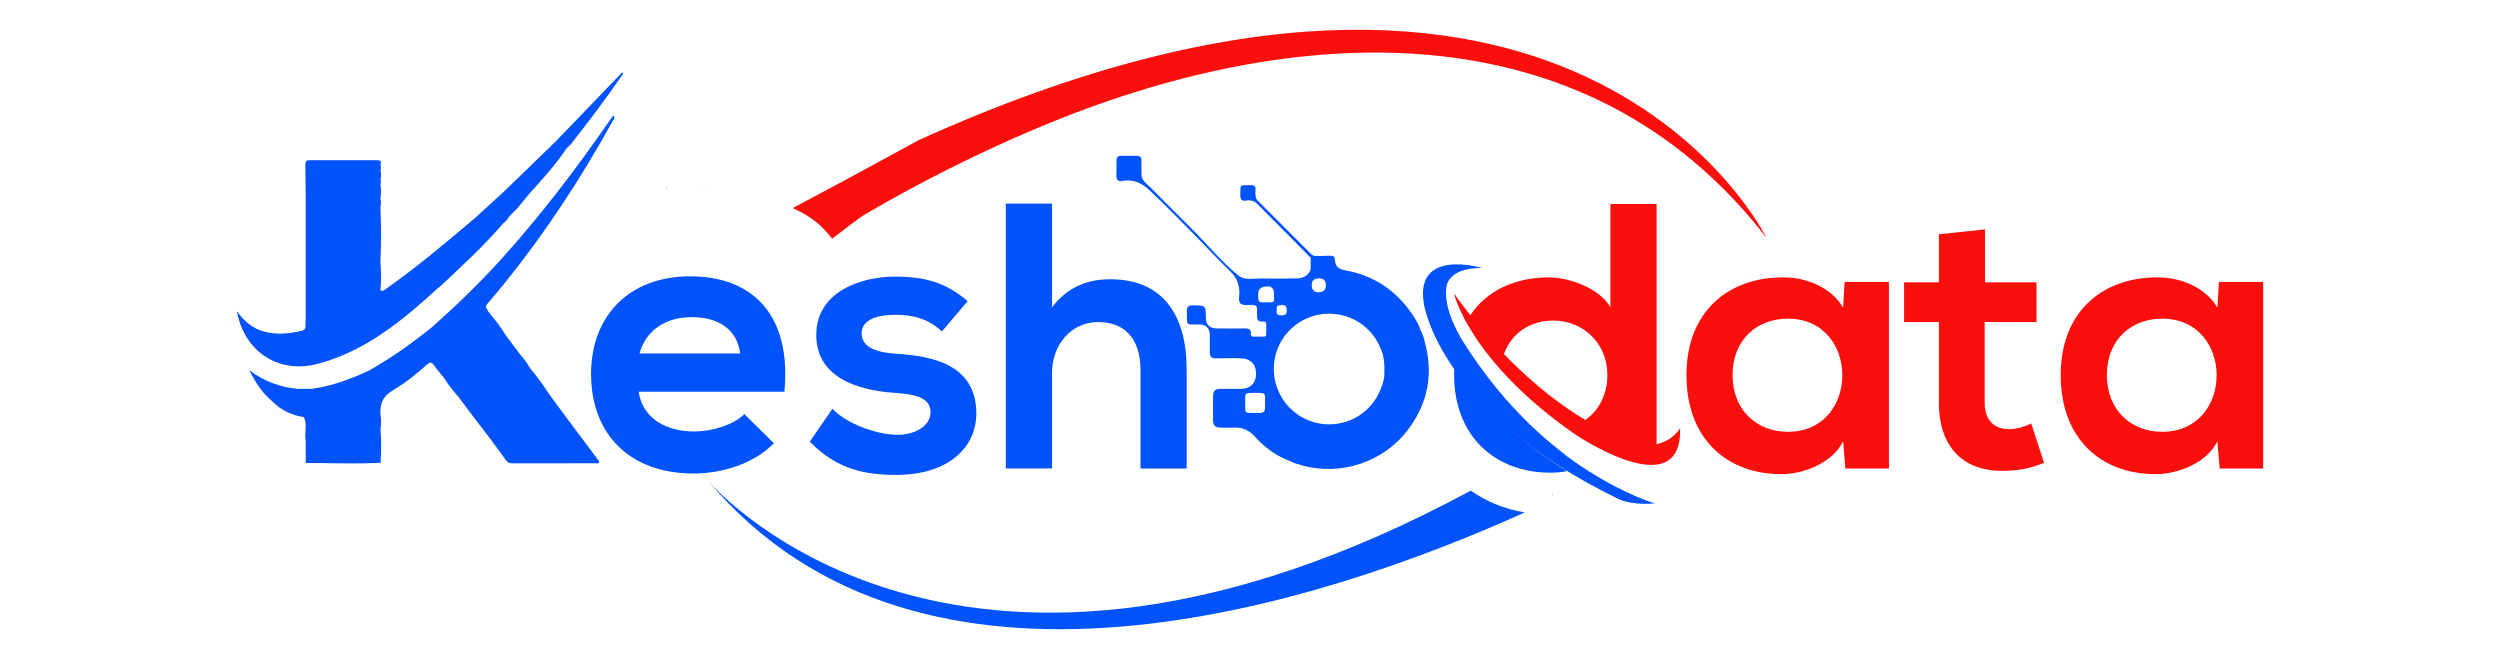
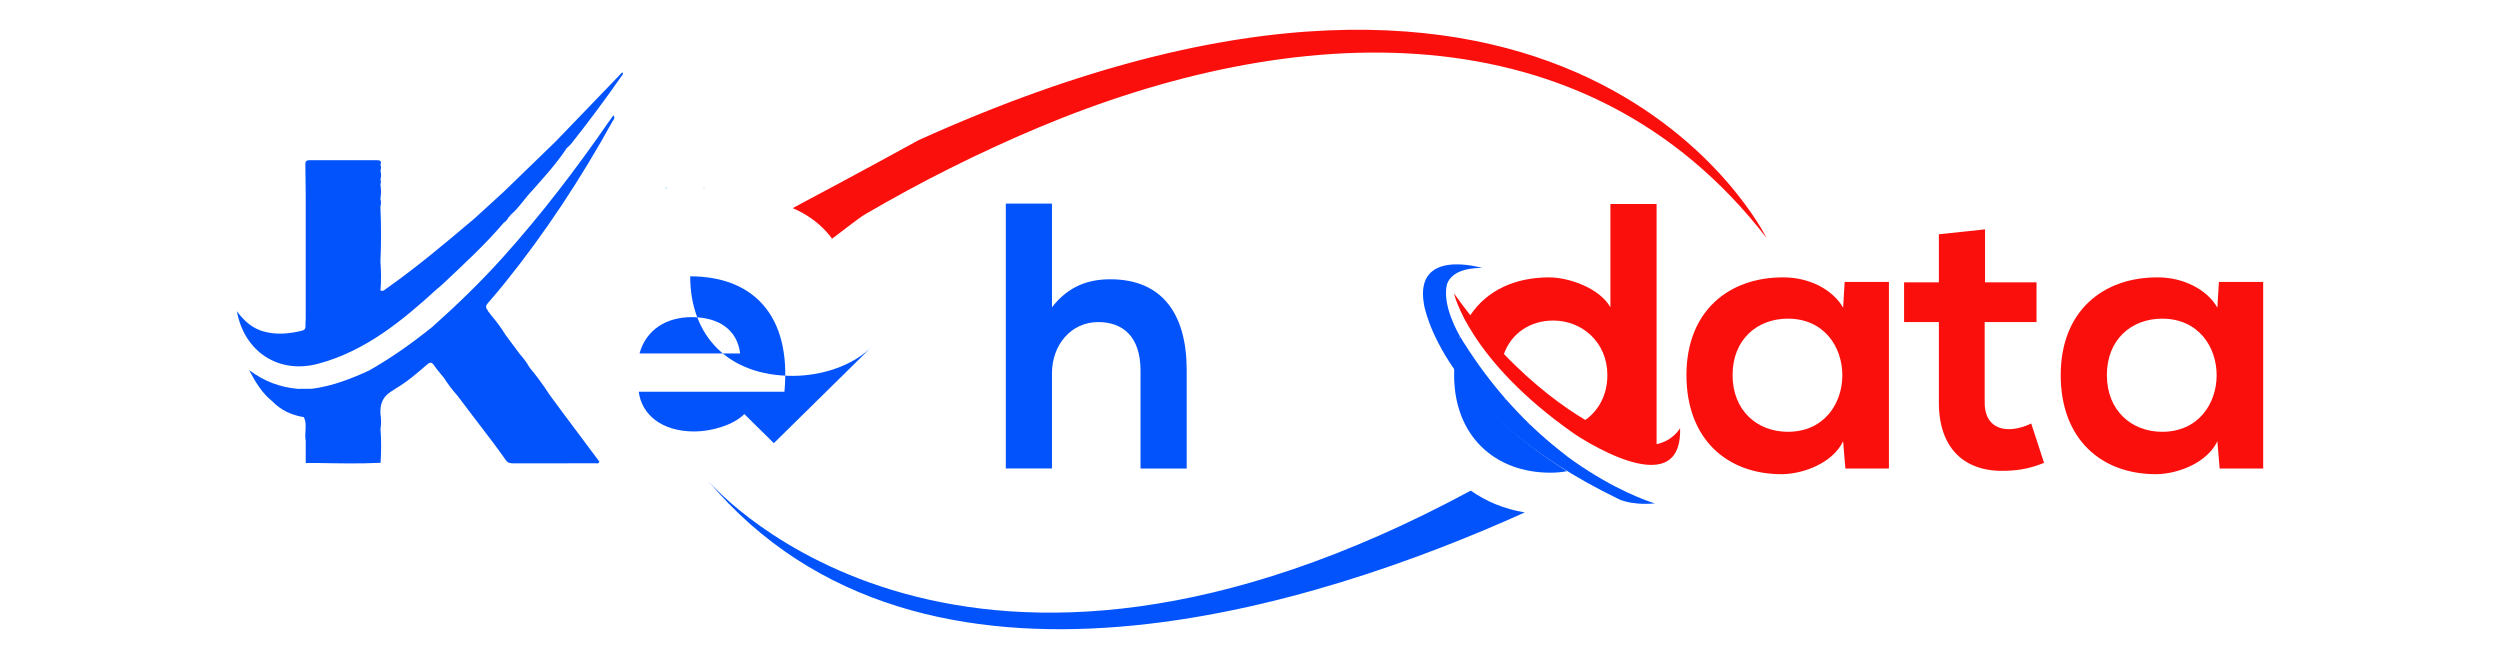
<svg xmlns="http://www.w3.org/2000/svg" id="Layer_1" data-name="Layer 1" viewBox="0 0 607 160">
  <defs>
    <style>
      .cls-1 {
        fill: #021a44;
      }

      .cls-2 {
        fill: #fb0f0c;
      }

      .cls-3 {
        fill: #00a1e8;
      }

      .cls-4 {
        fill: none;
      }

      .cls-5 {
        fill: #085791;
      }

      .cls-6 {
        fill: #0253fc;
      }
    </style>
  </defs>
  <g id="Logo">
    <path class="cls-3" d="m161.67,45.79c.09-.09.18-.18.27-.27-.22-.04-.31.05-.27.27Z" />
    <path class="cls-3" d="m170.78,45.53l.22.25c.03-.18-.01-.29-.22-.25Z" />
    <path class="cls-2" d="m447.51,74.7c-2.57-4.5-8.36-7.35-14.43-7.35-13.23-.09-23.61,8.09-23.61,23.71s9.92,24.17,23.34,24.07c5.05-.09,12.13-2.66,14.7-7.99l.55,6.62h10.57v-45.3h-10.75l-.37,6.25Zm-13.42,30.14c-7.44,0-13.42-5.15-13.42-13.78s5.97-13.69,13.42-13.69c17.64,0,17.64,27.47,0,27.47Z" />
    <path class="cls-2" d="m487.76,104.2c-3.49,0-5.88-2.11-5.88-6.43v-19.57h12.59v-9.65h-12.5v-12.86l-11.21,1.19v11.67h-8.45v9.65h8.45v19.57c0,11.3,6.43,16.91,16.26,16.54,3.4-.09,6.06-.64,9.28-1.93l-3.12-9.56c-1.65.83-3.68,1.38-5.42,1.38Z" />
    <path class="cls-2" d="m538.75,68.45l-.37,6.25c-2.57-4.5-8.36-7.35-14.43-7.35-13.23-.09-23.61,8.09-23.61,23.71s9.92,24.17,23.34,24.07c5.05-.09,12.13-2.66,14.7-7.99l.55,6.62h10.57v-45.3h-10.75Zm-13.78,36.39c-7.44,0-13.42-5.15-13.42-13.78s5.97-13.69,13.42-13.69c17.64,0,17.64,27.47,0,27.47Z" />
    <path class="cls-4" d="m310.04,99.39c-2.33,0-2.08-.04-2.08,2.09,0,2.16-.25,2.09,2.08,2.08,2.04,0,2.04,0,2.03-2.03-.02-2.13.3-2.14-2.03-2.14Z" />
-     <path class="cls-5" d="m376.84,119.92c-.09.05.05.14.07.22.02-.02.05-.04.07-.06-.01-.09-.01-.23-.14-.15Z" />
-     <path class="cls-6" d="m272.52,43.92c2.62-.46,4.7.5,6.56,2.26,4.57,4.32,8.97,8.82,13.35,13.33,2.09,2.15,4.15,4.35,6.32,6.42,1.75,1.66,2.4,3.83,2.11,6.2-.18,1.51.36,1.94,1.85,1.93,2.71-.02,2.56-.09,2.5,2.55-.02.99.24,1.54,1.33,1.45.4-.03.87-.02.89.53.04.87.02,1.75,0,2.63,0,.26-.15.5-.42.5-.95.03-1.91.04-2.86,0-.41-.02-.46-.41-.44-.73.07-1.04-.49-1.26-1.41-1.25-2.31.04-4.62.03-6.94,0-1.7-.03-2.56-.93-2.58-2.6-.03-3-.03-2.96-3.09-3.01-1.12-.02-1.55.29-1.53,1.47.09,3.8-.37,3.11,3.04,3.18,1.62.03,2.52.88,2.54,2.5.02,1.43.02,2.87,0,4.3-.01,1.01.45,1.46,1.46,1.43,1.27-.04,2.55-.04,3.82-.05h1.2c.4.02.79.04,1.19.05,2.2.04,3.58,1.48,3.57,3.75-.01,2.19-1.38,3.62-3.54,3.65-1.71.02-3.42,0-5.13.01-1.28.01-1.77.46-1.78,1.7-.03,1.99-.02,3.98,0,5.97.01,1.25.48,1.7,1.76,1.73,1.11.02,2.23.05,3.34,0,2.06-.1,3.65.65,5.04,2.19,2.47,2.75,5.43,4.86,8.96,6.1.6.35,1.24.55,1.92.67.18.08.36.17.55.23,9.56,2.59,19.86-.83,25.81-8.74,4.82-6.42,6.18-13.58,3.99-21.35-.18-1.02-.57-1.97-1.03-2.9-.46-1.33-1.17-2.53-1.95-3.68-3.94-5.8-9.31-9.45-16.26-10.7-1.81-.33-2.41-.94-2.56-2.58.04-.75-.43-.96-1.05-.97-.75,0-1.5.03-2.25.05-.48,0-.96,0-1.43-.01-.08,0-.16,0-.24,0-.23-.07-.44-.18-.64-.3l-13.36-13.37h0c-.34-.68-.38-1.46-.29-2.29.1-.95-.29-1.25-1.22-1.22-2.85.08-2.38-.33-2.47,2.49-.03,1,.32,1.43,1.3,1.26,1-.17,1.81.03,2.49.48l13.3,13.41c-.01.96-.02,1.92-.03,2.89-.67,1.66-2.05,2.12-3.66,2.13-2.87.02-5.74.03-8.61,0-1.68-.01-3.81.45-5.22-.69-4.11-3.35-7.61-7.62-11.36-11.37-2.96-2.96-5.92-5.91-8.88-8.88-.36-.36-.71-.73-1.08-1.09-.32-.31-.6-.57-.84-.8,0,0-.63-.63-.63-.63-1.04-1.11-.73-1.43-.79-4.88,0-.12,0-.24,0-.36,0-.75-.39-1.08-1.12-1.08-1.28,0-2.55,0-3.83,0-.82,0-1.13.43-1.12,1.2.02,1.16.05,2.31-.01,3.47-.06,1.09.39,1.65,1.46,1.46Zm34.65,53.98c0,2.38,0,2.37-2.39,2.38-2.73,0-2.44.1-2.44-2.44,0-2.49-.29-2.45,2.44-2.45,2.73,0,2.36.02,2.38,2.51Zm13.06-30.31q1.7,0,1.7,1.67t-1.8,1.7q-1.64,0-1.64-1.75,0-1.63,1.74-1.62Zm-9.02,6.48c.99-.03,1.17.36,1.21,1.26.04,1.09-.44,1.2-1.34,1.23-1.06.04-1.22-.46-1.07-1.31-.23-1.03.33-1.16,1.2-1.18Zm11.33,2.1c5.82-.03,10.76,3.37,12.82,8.82.1.26.21.52.31.78.52,1.96.52,3.97.41,5.97-.79,3.49-2.42,6.46-5.33,8.64-4.6,3.45-11.06,3.54-15.76.21-4.79-3.4-6.84-9.44-5.1-15.03,1.72-5.52,6.89-9.36,12.66-9.39Zm-14.73-6.64q1.54,0,1.54,1.96c-.02,2.17.26,1.91-2.26,1.92-1.6,0-1.6,0-1.6-2.11q0-1.77,2.33-1.76Z" />
    <g id="Letter_K" data-name="Letter K">
      <path class="cls-6" d="m133.16,95.43c-1.42-2.17-2.96-4.25-4.62-6.25-.62-1.16-1.44-2.17-2.29-3.16-1.18-1.58-2.35-3.16-3.53-4.73-1.05-1.74-2.27-3.36-3.6-4.89.03-.1,0-.16-.1-.19-.1-.12-.2-.25-.29-.37,0,0,.01.02.01.02-.12-.14-.23-.28-.35-.43,0,0,.05.02.05.02,0-.13-.06-.23-.17-.3-.52-.69-.15-1.17.32-1.71,1.34-1.54,2.65-3.1,3.93-4.68,9.91-12.28,18.52-25.43,26.16-39.23.23-.41.78-.82.26-1.53-.38.52-.74.98-1.07,1.47-7.92,11.48-16.38,22.54-25.7,32.93-5.41,6.02-11.21,11.64-17.25,17.01-4.84,3.88-9.88,7.48-15.29,10.54-4.38,2.03-8.86,3.75-13.69,4.42-.24,0-.48.02-.71.03-.97,0-1.94,0-2.92.01-4.19-.37-8.03-1.72-11.82-4.55,1.63,3.12,3.21,5.63,5.59,7.55,2.1,2.19,4.72,3.38,7.68,3.87.94,1.86.07,3.87.47,5.77,0,1.7,0,3.39,0,5.09-.06.22.02.31.25.27.96,0,1.92,0,2.88.01,4.98.08,9.95.19,14.93-.05.06-.03.13-.07.19-.1-.02-.03-.04-.07-.07-.1.17-2.67.18-5.33-.03-8,.21-1.21.17-2.42,0-3.63-.16-2.24.46-4.12,2.44-5.39,0,0,0,0,0,0,.23-.15.46-.29.68-.44,0,0,.01,0,.01,0,.15-.11.3-.21.45-.32,2.81-1.62,5.25-3.73,7.68-5.84.78-.67,1.18-.69,1.77.18.73,1.08,1.61,2.06,2.43,3.08.35-.04.69-.09,1.04-.15-.35.06-.69.11-1.04.15.97,1.55,2.09,2.99,3.31,4.36,1,1.33,2.01,2.66,3.01,3.99.14.17.27.35.41.52,0,0,0,.02,0,.02,1.62,2.12,3.23,4.24,4.85,6.36,1.14,1.55,2.31,3.08,3.4,4.66.49.71,1.1.78,1.86.78,6.63-.02,13.27,0,19.9-.02.31,0,.74.21.94-.4-3.02-4.05-6.09-8.15-9.15-12.25-1.08-1.46-2.15-2.92-3.23-4.38Z" />
      <path class="cls-6" d="m77.25,88.32c11.53-3.1,20.47-10.49,29.05-18.34l.07-.04c.24-.2.49-.41.73-.61,0,0,0,0,0,0,.13-.12.25-.23.38-.35,5.09-4.8,10.26-9.53,14.81-14.88.5-.33.89-.76,1.17-1.3.13-.15.25-.29.38-.44.13-.14.25-.27.38-.41,1.94-1.69,3.27-3.91,5.05-5.74,2.92-3.29,5.89-6.54,8.31-10.23.34-.33.73-.62,1.03-.98,4.27-5.38,8.36-10.88,12.29-16.51.17-.25.57-.5.2-.95-5.39,5.6-10.77,11.19-16.16,16.78-4.19,4.06-8.38,8.12-12.57,12.18-2.33,2.13-4.65,4.25-6.98,6.38h0c-.27.24-.55.48-.82.71,0,0-.02,0-.02,0-6.68,5.66-13.38,11.27-20.53,16.33-.01.07-.04.14-.06.19.03-.05.05-.12.06-.19-.23.16-.47.33-.7.49h0c-.12.08-.24.16-.36.23,0,0,0,0,0,.01,0,0,0-.01,0-.01-.2-.04-.39-.08-.59-.11.22-2.33.16-4.66,0-6.99.19-4.47.19-8.94-.01-13.4.18-.61.19-1.22,0-1.84.19-1.2.19-2.4,0-3.6.17-.36.16-.72.02-1.09.19-.73.19-1.46,0-2.2.16-.48.16-.95,0-1.43.3-.79,0-1.09-.82-1.09-5.46.02-10.93.02-16.39,0-.8,0-1.04.29-1.03,1.05.05,2.52.06,5.04.09,7.56.17.02.33.03.5.03-.16,0-.33-.01-.5-.03,0,2.45,0,4.89,0,7.34,0,3.14,0,6.28,0,9.43,0,4.35,0,8.7,0,13.04-.02.6-.1,1.21-.06,1.8.04.74-.24,1.04-.97,1.21-3.04.73-6.07,1.01-9.12.18-2.73-.74-4.76-2.48-6.57-4.94,1.8,9.88,10.18,15.33,19.75,12.75Zm15.61-17.38c-.05.05-.11.04-.19-.07.08.11.14.12.19.07Z" />
    </g>
-     <path class="cls-6" d="m187.89,107.6l-7.17-7.07c-2.57,2.66-7.99,4.23-12.13,4.23-7.9,0-12.77-4.04-13.51-9.65h35.38c1.75-18.65-7.72-28.02-22.88-28.02s-24.07,9.92-24.07,23.71c0,14.52,9.28,24.17,24.9,24.17,6.89,0,14.7-2.39,19.48-7.35Zm-19.94-30.6c6.43,0,11.03,2.94,11.76,8.82h-24.44c1.65-5.88,6.62-8.82,12.68-8.82Z" />
+     <path class="cls-6" d="m187.89,107.6l-7.17-7.07c-2.57,2.66-7.99,4.23-12.13,4.23-7.9,0-12.77-4.04-13.51-9.65h35.38c1.75-18.65-7.72-28.02-22.88-28.02c0,14.52,9.28,24.17,24.9,24.17,6.89,0,14.7-2.39,19.48-7.35Zm-19.94-30.6c6.43,0,11.03,2.94,11.76,8.82h-24.44c1.65-5.88,6.62-8.82,12.68-8.82Z" />
    <path class="cls-2" d="m223.06,34.02s-15.24,8.37-30.6,16.51c3.18,1.35,5.93,3.26,8.17,5.71.5.54.95,1.12,1.4,1.71,3.26-2.41,6.38-4.96,8.09-5.96,13.52-7.9,27.54-14.93,41.97-21C313.39,5.22,384.85.78,428.9,57.74c0,0-46.68-95.65-205.84-23.72Z" />
-     <path class="cls-6" d="m217.75,105.57c-5.05-.09-12.4-2.76-15.62-6.34l-5.51,7.99c6.62,6.89,13.78,8.09,20.95,8.09,12.96,0,19.48-6.89,19.48-14.89,0-12.04-10.84-13.97-19.39-14.52-5.79-.37-8.45-2.02-8.45-4.96s2.94-4.5,8.27-4.5c4.32,0,7.99,1.01,11.21,4.04l6.25-7.35c-5.24-4.59-10.57-5.97-17.64-5.97-8.27,0-19.11,3.68-19.11,14.15s10.2,13.42,18.74,14.06c6.43.37,9,1.65,9,4.78,0,3.31-3.95,5.51-8.18,5.42Z" />
    <path class="cls-6" d="m288.13,113.75v-23.89c0-13.32-5.7-22.05-18.56-22.05-5.15,0-10.11,1.56-14.15,6.8v-25.18h-11.21v64.32h11.21v-23.15c0-6.8,4.59-12.4,11.21-12.4,5.97,0,10.29,3.49,10.29,11.76v23.8h11.21Z" />
    <path class="cls-6" d="m171.79,115.12s.04.05.12.14c-.04-.05-.08-.09-.12-.14Z" />
    <path class="cls-6" d="m171.9,116.71c52,61.96,148.93,29.99,198.31,7.71-4.95-.83-9.37-2.65-13.1-5.3-123.09,66.4-182.28.96-185.22-2.42Z" />
    <path class="cls-6" d="m353.11,89.2c-.03.61-.05,1.23-.05,1.86,0,14.89,10.02,23.71,23.34,23.71,1.37,0,2.74-.11,4.08-.37-14.05-8.8-22.41-17.85-27.36-25.2Z" />
    <path class="cls-6" d="m365.31,96.56c1.23,3.01,3.46,5.3,6.26,6.6-2.09-2.01-4.18-4.21-6.26-6.6Z" />
    <path class="cls-6" d="m352,67.17c.4-.74.91-1.38,1.54-1.93-1.24.19-2.38.6-3.21,1.34-1.39,1.24-1.83,3.4-1.29,6.44.02.12.78,4.63,4.7,11.31.2-.93.45-1.81.74-2.66-1.82-3.21-4.95-9.9-2.48-14.49Z" />
    <path class="cls-6" d="m365.31,96.56c-3.34-3.84-6.63-8.2-9.75-13.14-.15-.22-.56-.85-1.08-1.76-.29.85-.54,1.74-.74,2.66,4.24,7.23,12.18,17.02,26.88,26.57-2.92-2.2-5.97-4.76-9.06-7.73-2.81-1.3-5.04-3.6-6.26-6.6Z" />
    <path class="cls-6" d="m359.83,65.06s-16.52-4.98-14.09,8.82c0,0,3.83,26.18,46.96,47.14,0,0,2.8,1.74,9.11,1.21,0,0-27.05-7.74-46.79-39.01,0,0-12.19-18.24,4.81-18.16Z" />
    <path class="cls-1" d="m356.23,77.76c-.37-.47-.73-.93-1.1-1.42.41.89.93,1.91,1.56,3.04-.22-.41-.44-.85-.65-1.31.06-.11.13-.21.19-.32Z" />
    <path class="cls-2" d="m407.93,103.97s-1.73,3.07-5.71,3.87v-58.31h-11.21v25.08c-2.66-4.69-10.11-7.26-14.89-7.26-8.2,0-15.08,3.11-19.13,9.19-1.32-1.68-2.65-3.45-3.97-5.32,0,0,3.59,16.23,29.28,34.15,0,0,26.17,17.8,25.63-1.4Zm-42.78-18.02c1.84-5.11,6.46-8.12,11.98-8.12,7.08,0,13.14,5.33,13.14,13.23,0,4.85-2.14,8.63-5.36,10.91-5.14-3.07-12.15-8.11-19.76-16.02Z" />
  </g>
</svg>